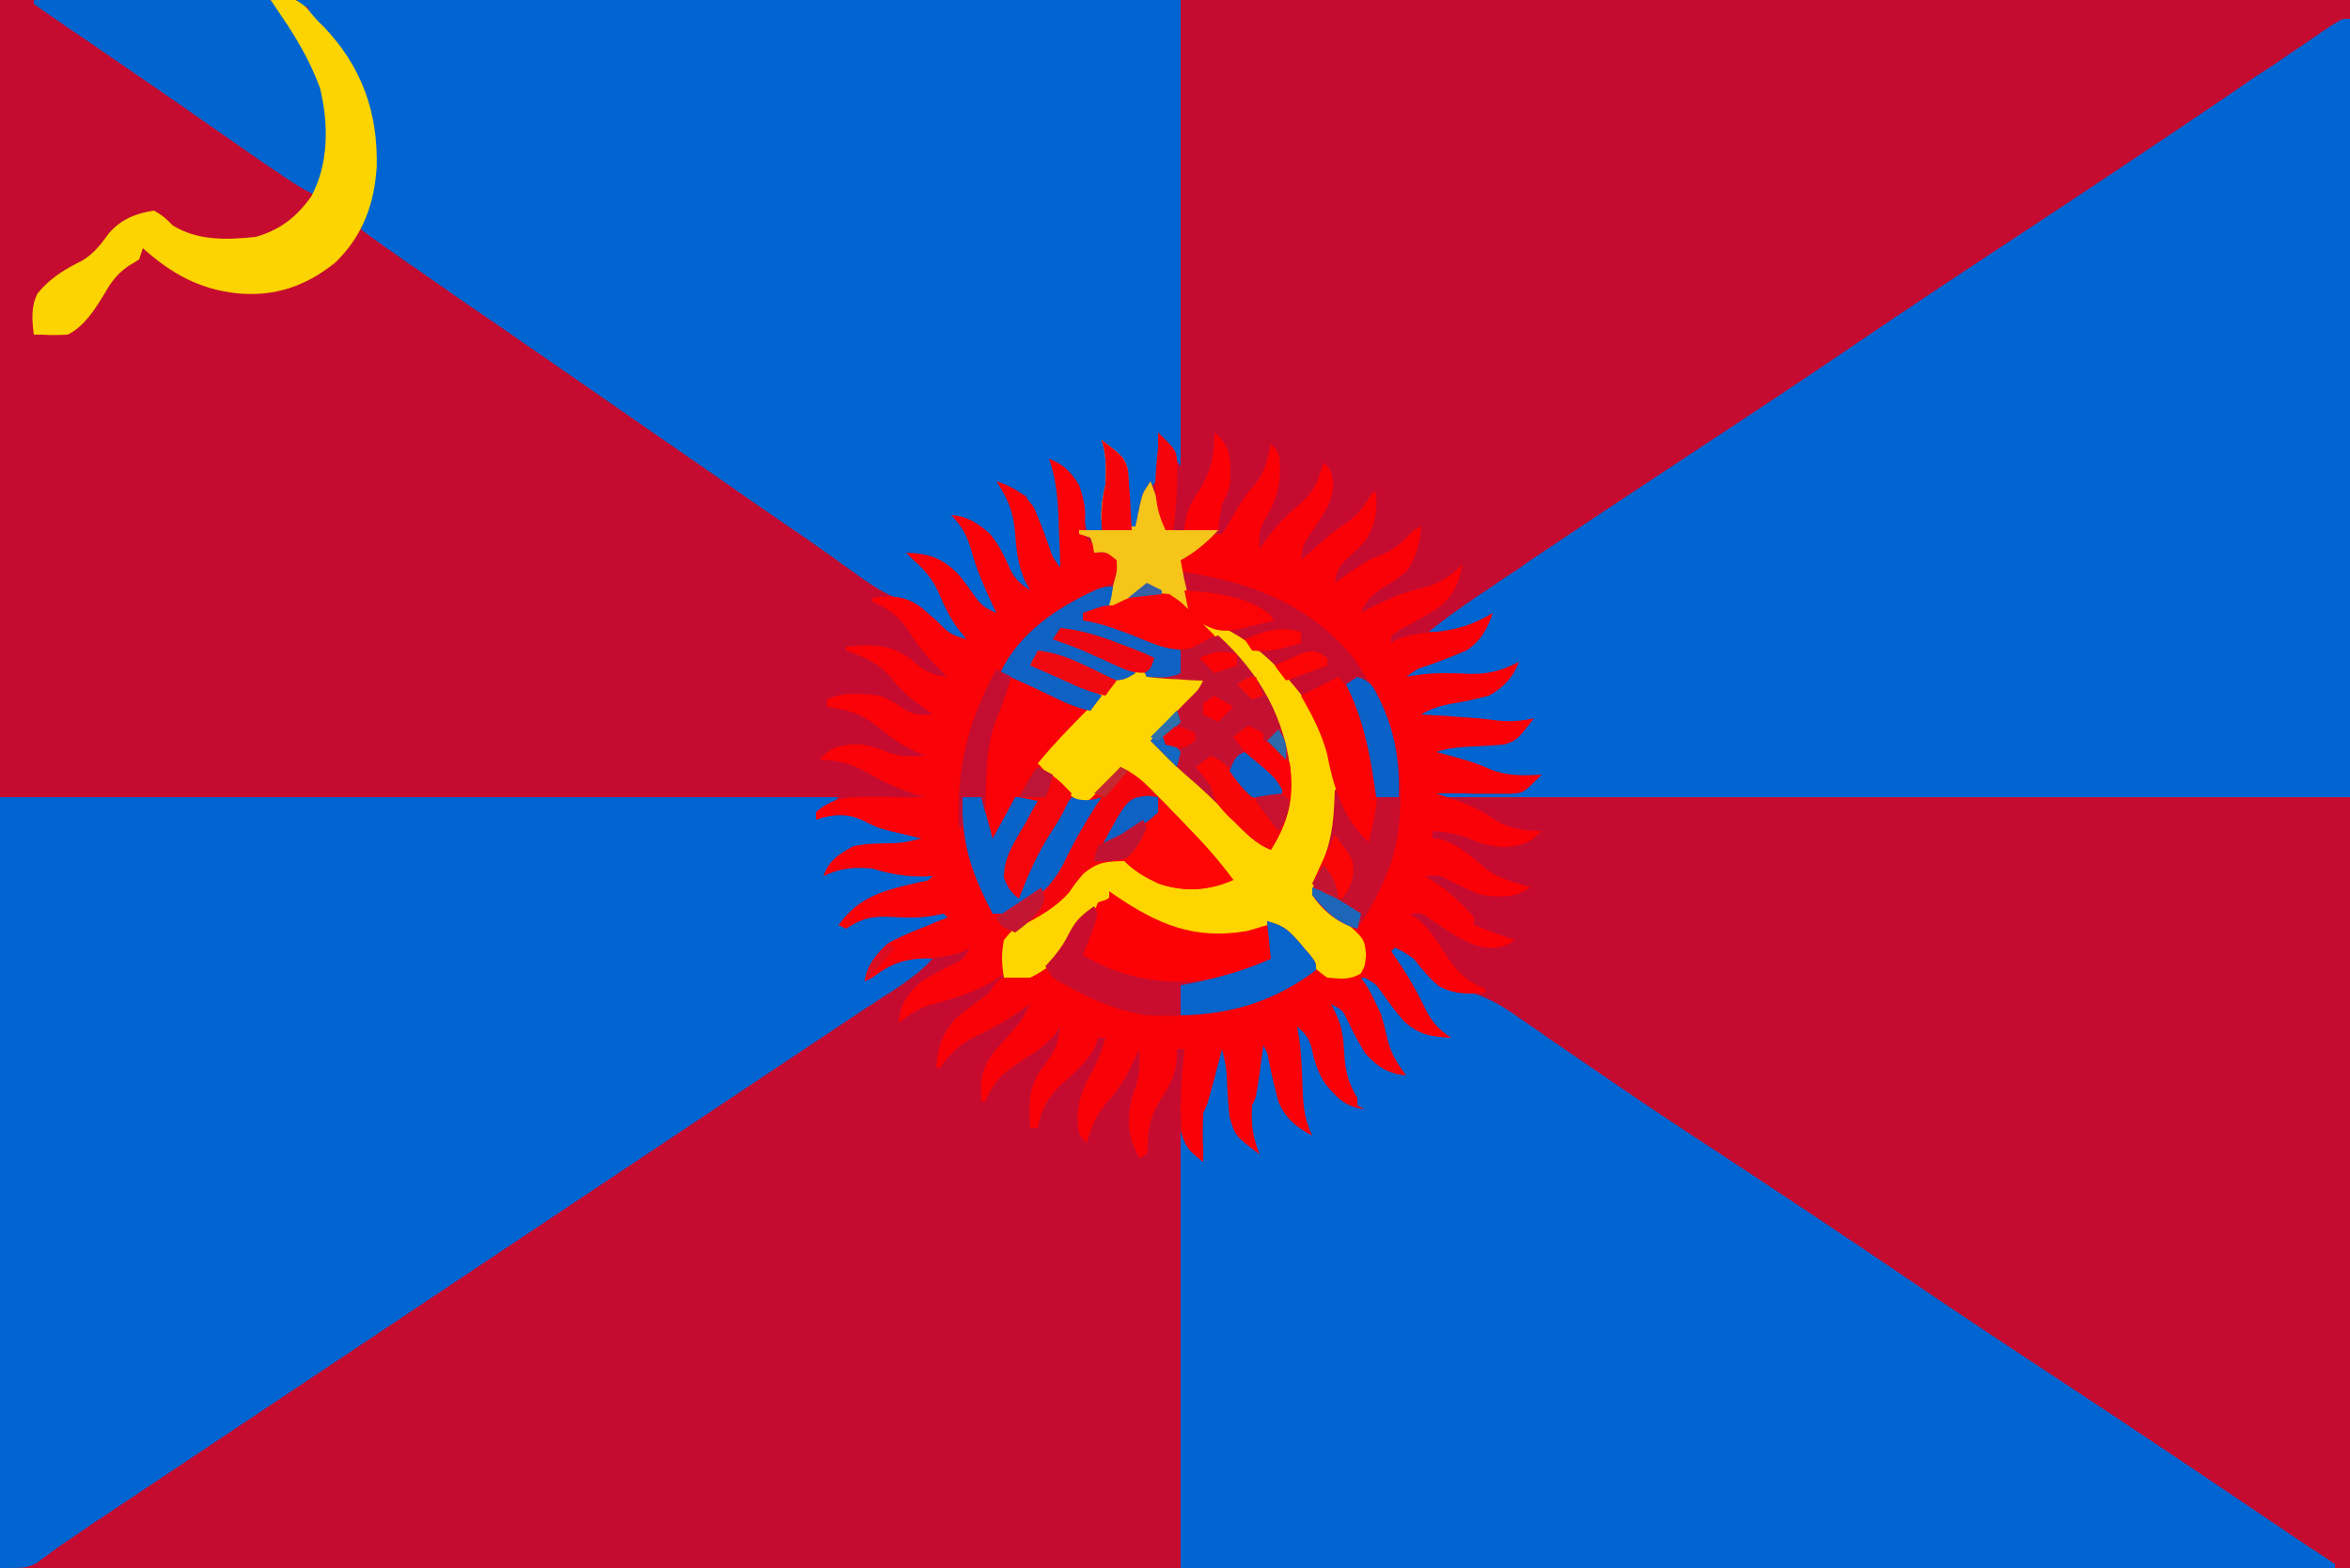
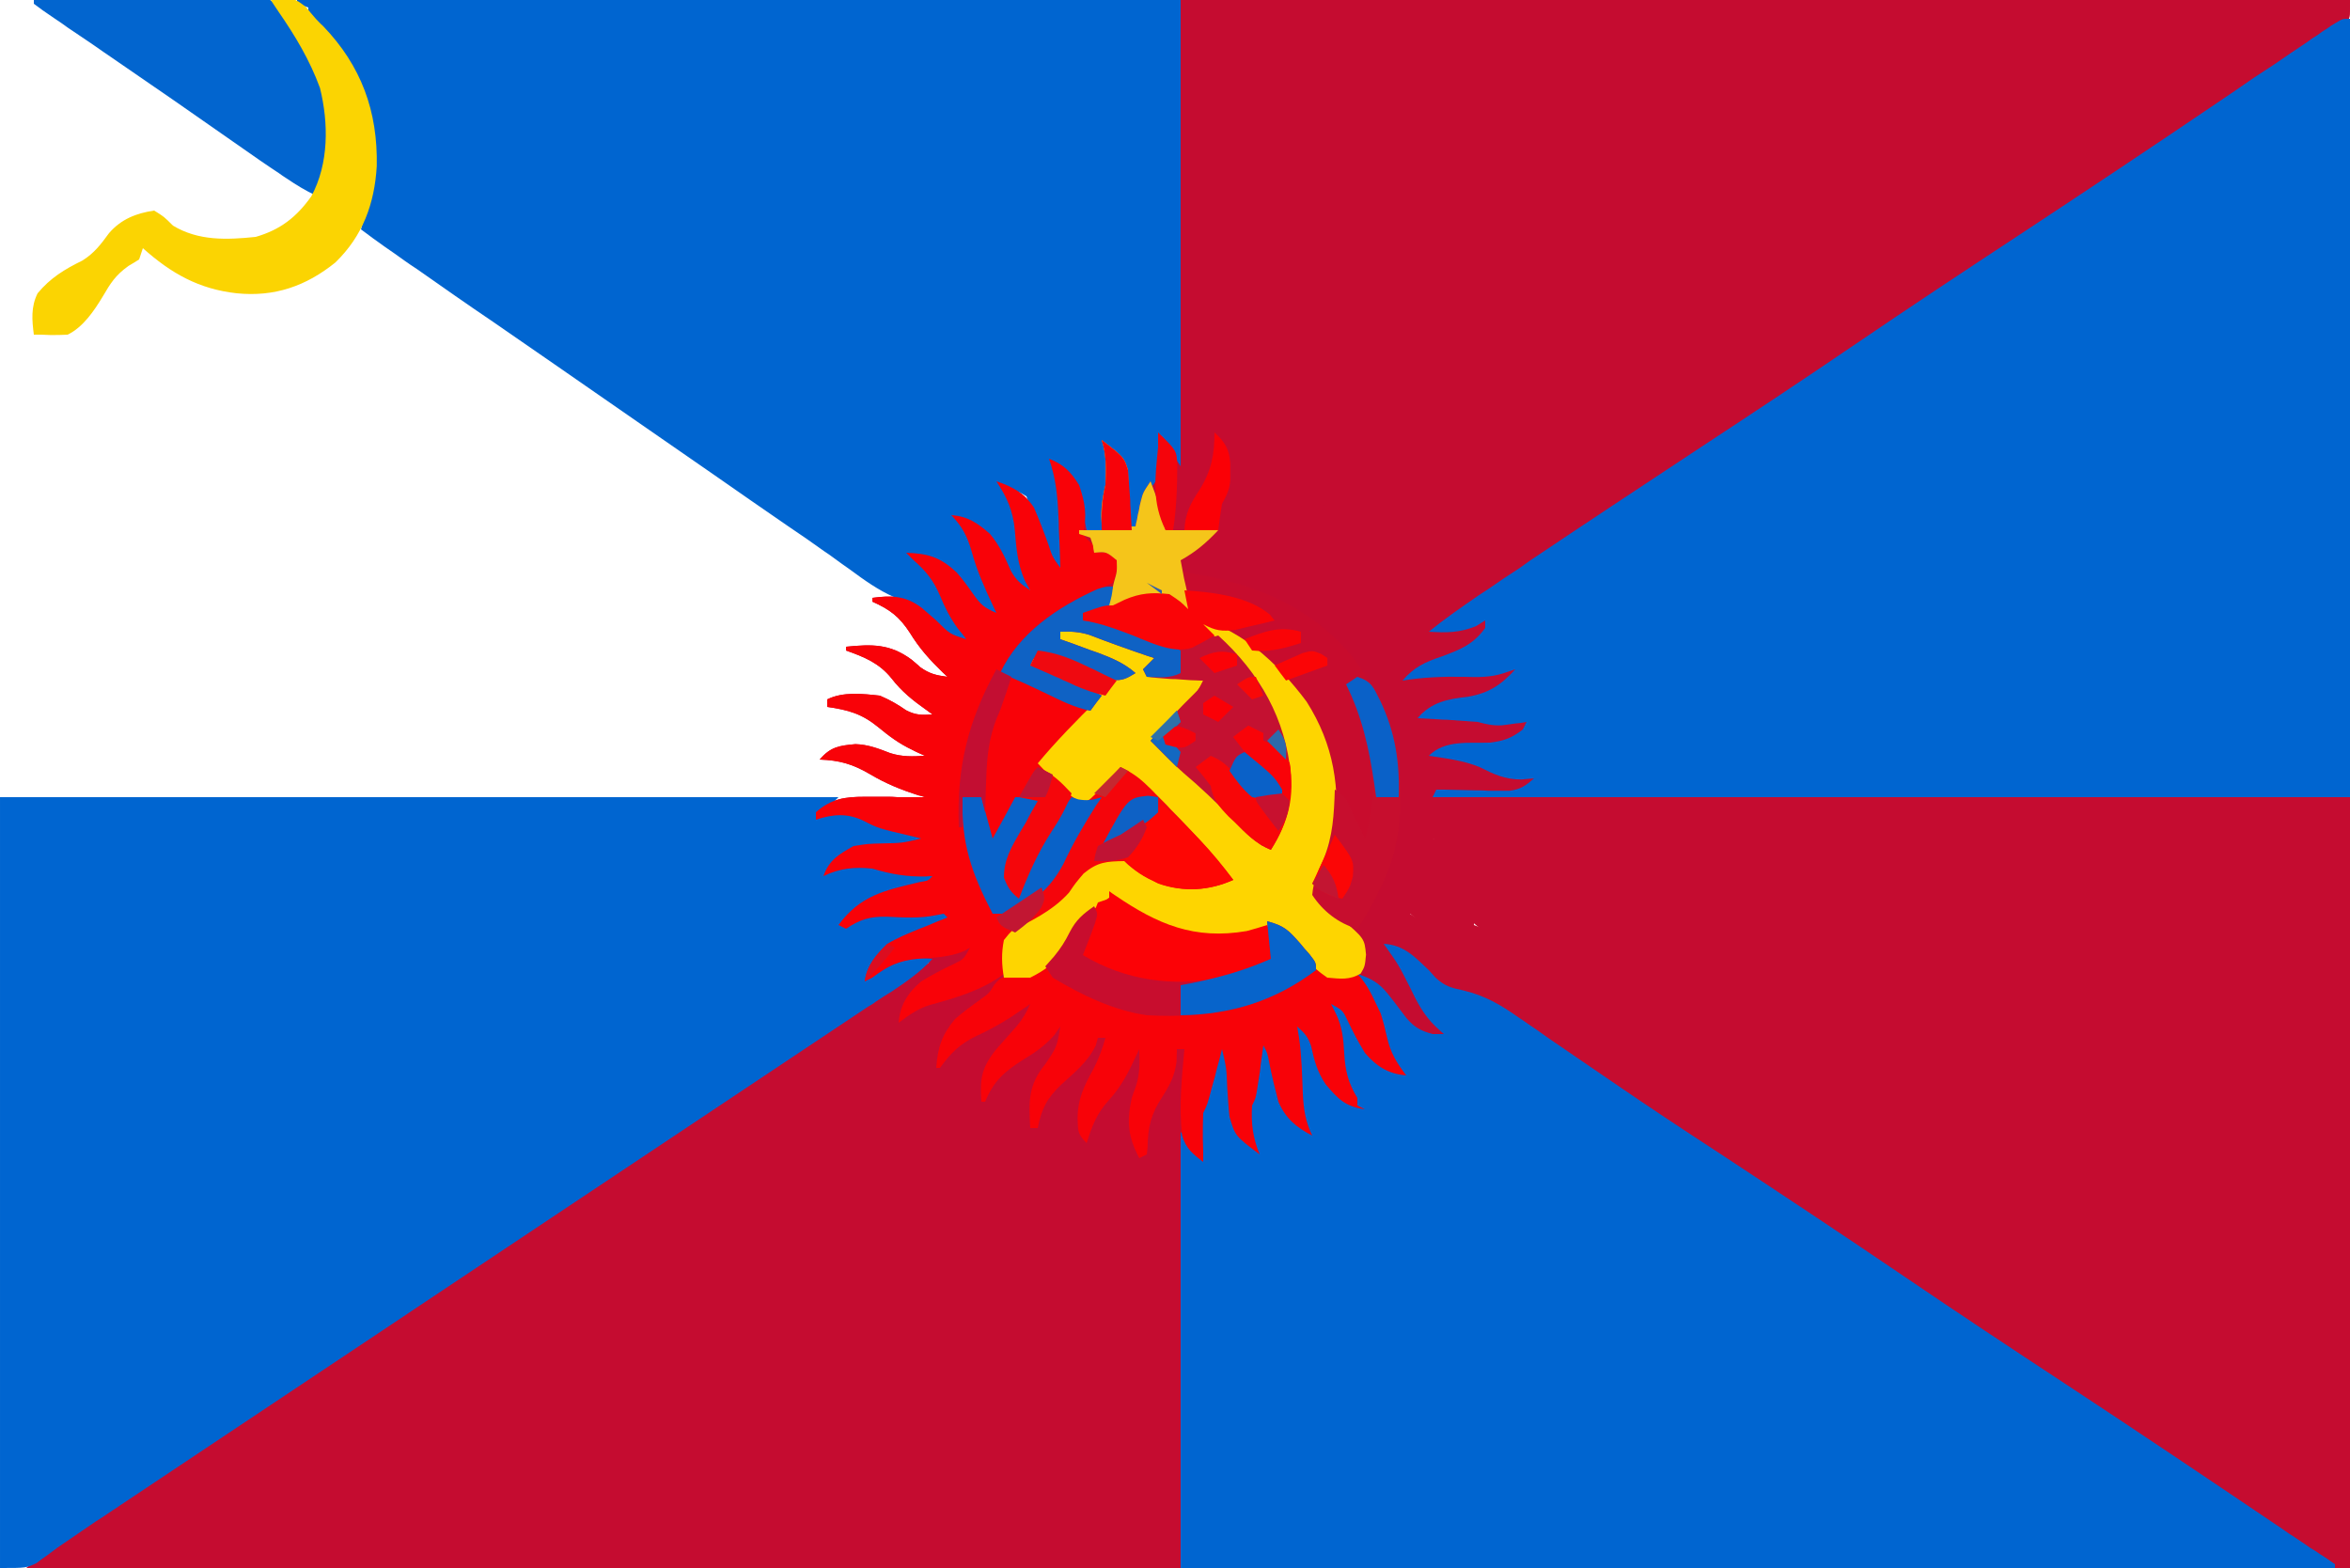
<svg xmlns="http://www.w3.org/2000/svg" height="417" width="625">
  <g fill="#c50c30">
-     <path d="m0 0h625v417c-206.2 0-412.5 0-625 0 0-137.6 0-275.2 0-417z" />
    <path d="m0 0v412c-102.6 0-205.3 0-311 0 0-38.3 0-76.6 0-116 1 1.3 2 2.6 3 4l2 2c-.1-1.1-.1-1.1-.1-2.1-.2-5.5.1-9.8 2.3-14.8 1.5-3.9 2.1-8 2.8-12.1.7.3 1.3.7 2 1 1.5 4.6 1.3 9.4 1.5 14.2.5 4 1.4 6.5 3.5 9.8 1 .7 2 1.3 3 2-.3-.5-.7-1-1-1.6-1.7-4.1-1.5-7.9-.1-12.1 1.6-5 1.8-10.1 2.1-15.3 3.5 3.9 4.3 8.4 5.4 13.4 1 4.4 2.4 7.4 5.6 10.6h2c-.7-1-1.3-2-2-3-.3-2.7-.5-5.4-.6-8.1 0-1.6-.1-3.1-.2-4.6 0-1.1 0-1.1-.1-2.3-.2-3.7-.6-7.3-1.1-11 3.7 3 5.2 5.2 6.4 9.9 1.4 5.1 3.6 8.7 7.6 12.1 1 .3 2 .7 3 1-.6-1.1-1.3-2.1-1.9-3.2-2.4-4.6-2.6-8.8-2.8-13.9-.4-4-1.7-7.2-3.3-10.9 3.8 1.5 5.1 3.3 7 6.8 2.8 4.9 5.2 9 10 12.2h3c-.8-1-1.6-1.9-2.4-2.9-2.5-3.5-3.3-6.5-4-10.7-1.1-4.4-3.4-8.4-5.6-12.4 3.6 1.2 5.7 2.3 8.1 5.3.5.6 1 1.3 1.5 1.9 1.2 1.5 2.3 3.1 3.5 4.6 2.2 2.5 3.7 3.3 6.9 4.2h3c-.7-.7-1.5-1.3-2.2-2-3.2-3.1-5-6.6-6.9-10.6-3-5.9-3-5.9-6.9-11.4 6.9.4 11.4 6.4 16 11 2.7 1.4 5 1.1 8 1-.8-.6-1.7-1.2-2.6-1.8-3.9-3.2-6.1-7.3-8.7-11.6-2-3-4-5.2-6.7-7.6 4.7.5 7.5 1.7 11.3 4.5 5.1 3.4 8.6 4.4 14.7 4.5-.5-.3-1-.5-1.5-.8-4.9-2.8-8.2-5.9-11.8-10.3-2.5-2.8-5.5-4.8-8.7-6.9 0-.3 0-.7 0-1 4.6.3 7.9.8 11.9 3.1 4.6 2.5 8.9 2.3 14.1 1.9-.6-.3-1.1-.6-1.7-.9-4-2.1-7.6-4.2-10.9-7.2-3.2-3-6.3-4.4-10.4-5.9 0-.7 0-1.3 0-2 4.2-.3 7.1-.1 11 1.5 4.8 2 8.9 2.2 13.9.5.7-.3 1.4-.7 2.1-1-.8-.1-.8-.1-1.7-.3-5.2-.9-8.8-2.5-13.2-5.5-3.7-2.2-7.9-3.1-12.1-4.2.3-.7.7-1.3 1-2h2c2.9.1 5.8.1 8.7.2 1.1 0 2.1 0 3.1.1h3 2.7c3-.4 4.3-1.4 6.5-3.3-1.1.1-2.3.2-3.4.3-4.4 0-7.3-1.4-11.1-3.3-4.4-1.8-8.9-2.3-13.5-3 4.3-4.3 10.6-3.3 16.3-3.5 3.8-.5 5.7-1.2 8.7-3.5.3-.7.7-1.3 1-2-.6.1-1.2.2-1.8.3-.8.1-1.6.2-2.5.3-.7.1-1.5.2-2.3.3-2.5.1-4.1-.3-6.4-.9-2.8-.2-5.5-.4-8.3-.6-.7 0-1.4 0-2.2-.1-1.8-.1-3.7-.2-5.5-.3 3.7-4.3 8-5.1 13.4-5.7 5.6-1 8.8-3.1 12.6-7.3-1 .3-2 .7-3 1-3.6 1.2-6.9 1.1-10.7 1-5.5-.1-10.8.1-16.3 1 3.1-3.6 5.9-4.9 10.4-6.4 5.1-1.9 8.4-3.2 11.6-7.6 0-.7 0-1.3 0-2-.8.5-1.6 1-2.4 1.5-4.4 1.8-7.9 1.8-12.6 1.5 4.3-3.5 8.8-6.6 13.3-9.7.9-.6 1.7-1.1 2.6-1.7 2.7-1.9 5.4-3.7 8.2-5.5.9-.7 1.9-1.3 2.8-2 15.2-10.2 30.5-20.3 45.8-30.4 13.7-9 27.3-18 40.8-27.2 14.4-9.8 28.9-19.4 43.5-29 17.6-11.6 35.2-23.3 52.6-35.1 3.3-2.2 6.5-4.4 9.8-6.7 1.8-1.2 3.7-2.4 5.5-3.6 2.9-2 5.8-4 8.7-5.9.9-.7 1.8-1.3 2.8-1.9.8-.6 1.7-1.1 2.5-1.7 1.1-.8 1.1-.8 2.3-1.5 1.8-1.1 1.8-1.1 3.8-1.1z" transform="translate(625 5)" />
    <path d="m0 0h311c0 5 0 5-1.4 6.5-.6.4-1.3.8-2 1.3s-1.4.9-2.2 1.4c-.8.6-1.7 1.1-2.5 1.6-.9.6-1.7 1.1-2.6 1.7-1.9 1.2-3.8 2.4-5.6 3.6-4.1 2.6-8.1 5.2-12.1 7.8-2.1 1.3-4.2 2.7-6.3 4-9.5 6.2-18.8 12.5-28.2 18.8-16.2 11-32.5 21.9-48.9 32.6-14.5 9.6-29 19.2-43.4 29-14.8 10-29.7 19.9-44.7 29.8-14.5 9.5-28.9 19.1-43.1 28.9 4.4.2 7.6.2 11.4-2 1.1-.6 1.1-.6 2.1-1.1.7-.5.7-.5 1.5-.9-1.4 4.3-3.2 7.5-7 10-3.3 1.4-6.6 2.7-10 3.9-3.1 1-3.1 1-6 3.1 1-.2 2-.3 3-.5 4.7-.7 9.3-.5 14-.3 5.2.1 8.5-.9 13-3.2-1.5 4.1-4.2 6.9-8 9-3.6 1-7.1 1.7-10.8 2.3-2.8.6-4.8 1.3-7.2 2.7 1 .1 2 .1 3 .2 1.3.1 2.6.2 3.9.2 1.1.1 1.1.1 2.1.2 3.7.2 7.4.5 11.1 1 3.6.4 6.4.2 9.9-.6-4.6 5.9-4.6 5.9-8 7-3.2.3-6.4.4-9.6.6-3 .2-5.5.4-8.4 1.4.7.2 1.4.4 2.2.6 4.3 1.1 8.3 2.2 12.4 4.1 4.5 1.7 8.6 1.6 13.4 1.3-4.8 4.9-4.8 4.9-8.2 5.1-1 0-1.9 0-2.8 0-1 0-2 0-3 0s-2.1 0-3.1 0c-1.6 0-1.6 0-3.2-.1-2.6 0-5.1 0-7.7 0 .8.3 1.5.5 2.3.8 4.6 1.5 8.8 3.1 12.8 5.9 4.1 2.8 8 3.2 12.9 3.3-3.4 3.5-5.4 3.9-10.2 4.3-3.8-.3-6.4-1.1-9.8-2.6-3-1.1-5.9-1.4-9-1.7v2c.7 0 1.3.1 2 .1 5.1 1.5 8.9 5.2 12.9 8.5 2.3 1.5 4.3 2.3 6.9 3.1.7.2 1.5.5 2.4.7.6.2 1.2.4 1.8.6-4.3 2.9-7.9 2.7-13 2-3-1.1-5.7-2.4-8.6-3.9-2.6-1.4-2.6-1.4-6.4-1.1.8.5 1.7 1 2.6 1.6 3.9 2.6 7.4 5.8 10.4 9.4v2c3.6 1.5 7.3 2.8 11 4-3.4 2.3-5.3 2.3-9.2 1.8-4.9-1.4-8.8-4.3-13-7.1-2.7-2-2.7-2-5.8-1.7.7.5 1.5 1.1 2.3 1.6 2.9 2.6 4.6 5.1 6.6 8.4 3.2 5 5.6 7.7 11.1 10v1c-4.7.4-8 .5-12.3-1.7-2.6-2.2-4.6-4.6-6.7-7.3-2.6-1.8-2.6-1.8-5-3-.3.3-.7.7-1 1 .4.5.8 1.1 1.1 1.6 2.9 4.1 5.3 8.2 7.5 12.7 1.8 3.9 3.6 6.3 7.4 8.7-5.3-.3-8.5-.7-12.6-4.4-2.2-2.5-4.1-5.2-6-7.9-1.4-2-1.4-2-4.4-2.7.3.7.7 1.4 1 2.1 4.1 8.7 4.1 8.7 5.1 13.2 1 4.1 2.4 6.4 4.9 9.7-4.8-.4-7.9-2.4-11-6-1.7-2.8-3.2-5.6-4.6-8.6-1.3-2.7-1.3-2.7-4.4-4.4.5.9.9 1.8 1.4 2.8 1.6 3.4 1.9 6.5 2.1 10.3.3 4.6 1 7.8 3.5 11.9v2c.7.3 1.3.7 2 1-5.2-.7-7.1-2.7-10.4-6.6-2.2-3.2-3.1-6.4-3.9-10.2-.8-2.5-1.8-3.5-3.7-5.2.2 1 .3 2 .5 3 .7 4.9.8 9.9 1 14.9.2 4.1.7 7.4 2.5 11.1-4.3-2.2-7.1-4.6-9-9-.9-3.4-1.7-6.7-2.4-10.2-.5-2.7-.5-2.7-1.6-4.8-.1 1-.3 2-.4 3-.2 1.3-.4 2.6-.5 3.9-.3 1.9-.3 1.9-.6 3.8-.5 3.3-.5 3.3-1.5 5.3-.3 4.8.2 8.5 2 13-6.5-4.9-6.5-4.9-8-10-.3-2.5-.4-5.1-.6-7.6-.2-5.3-.2-5.3-1.4-10.4-.4 1.6-.4 1.6-.8 3.2-.4 1.4-.8 2.8-1.1 4.2-.2.7-.4 1.4-.6 2.1-1.4 5.3-1.4 5.3-2.5 7.5-.1 2.2-.1 4.4-.1 6.6.1 1.8.1 1.8.1 3.6v2.8c-1.6-1.6-3.3-3.3-5-5-.3 37.3-.7 74.6-1 113-101.3 0-202.6 0-307 0 2.2-2.2 3.9-3.7 6.4-5.4 1-.6 1-.6 2-1.3.8-.5 1.5-1 2.3-1.5 1.6-1.1 3.3-2.2 5-3.3.8-.6 1.7-1.1 2.6-1.7 4.5-3 8.9-6 13.4-8.9 2-1.4 4-2.7 6.1-4.1 1.1-.7 2.2-1.5 3.4-2.2 21.3-14.3 42.6-28.5 64-42.7l3-2c1.7-1.2 3.5-2.4 5.2-3.5 6.6-4.4 13.1-8.7 19.6-13.1.9-.6 1.8-1.3 2.7-1.9 3.8-2.5 7.5-5.1 11.3-7.6 10.7-7.3 21.4-14.4 32.3-21.4 5.7-3.7 11.3-7.5 17-11.3 2.6-1.7 5.3-3.5 7.9-5.2 1-.7 1.9-1.3 2.9-2 11-7.3 21.9-14.6 32.9-21.9-1.4-.1-2.9-.1-4.3-.1-.8 0-1.6-.1-2.4-.1-3.5.3-5.6 2-8.3 4.2-.7.3-1.3.7-2 1 .5-4.2 3-7.2 6-10 2.7-1.6 5.4-2.7 8.3-3.9.8-.3 1.5-.6 2.3-.9 1.8-.8 3.6-1.5 5.4-2.2-.3-.3-.7-.7-1-1-.7.1-1.4.3-2.1.4-4.3.9-8.6.6-13 .4-4.6-.1-7.1.7-10.9 3.2-.7-.3-1.3-.7-2-1 5.8-7.9 12.3-9.2 21.5-11.4 2.4-.4 2.4-.4 3.5-1.6-.6 0-1.1 0-1.7.1-5.2.1-9.3-.6-14.3-2.1-4.7-.5-8.7-.1-13 2 1.5-4.3 4.1-5.8 8-8 3.8-.6 3.8-.6 7.7-.7 5.2-.1 5.2-.1 10.3-1.3-.8-.2-1.6-.4-2.4-.6-9-2.1-9-2.1-12.9-4.1-4.3-2.1-8.2-1.8-12.7-.3 0-.7 0-1.3 0-2 4.1-3.6 7.7-4.1 13-4.1h2.8 2.9c1 0 2 0 3 .1h7.3c-.6-.2-1.2-.4-1.8-.5-4.6-1.5-8.6-3.1-12.8-5.6-4.6-2.7-8.1-3.7-13.4-3.9 2.9-3.4 5.2-3.7 9.5-4.1 3.4.1 6.2 1.2 9.3 2.4 3.2 1 5.9.9 9.2.7-1.1-.5-2.3-1-3.4-1.6-3.4-1.6-6.1-3.6-9-6-4.4-3.6-8-4.6-13.6-5.4 0-.7 0-1.3 0-2 4.2-2.1 9.4-1.5 14-1 2.6 1.1 4.7 2.3 7 3.9 2.5 1.3 4.2 1.3 7 1.1-.5-.4-1-.7-1.5-1.1-3.7-2.6-6.7-5-9.4-8.5-3.3-4.1-7.3-5.7-12.1-7.4 0-.3 0-.7 0-1 6.9-.7 11.7-.8 17.4 3.4.8.7 1.6 1.3 2.3 2 2.5 1.8 4.3 2.2 7.3 2.6-.4-.4-.9-.8-1.3-1.2-3.4-3.3-6.2-6.4-8.7-10.5-2.8-4.3-5.3-6.2-10-8.3 0-.3 0-.7 0-1 5.2-.7 8.9-.6 13.2 2.7 1.3 1.1 2.5 2.2 3.8 3.3 3.6 3.6 3.6 3.6 8 5-.7-1-1.5-1.9-2.3-2.9-2-2.8-3.4-5.5-4.7-8.7-1.7-4-3.7-6.5-7-9.4-.7-.7-1.3-1.3-2-2 5.9.2 9.1 1.2 13.4 5.2 1.6 1.8 2.9 3.6 4.3 5.6 2.2 3.1 3 3.8 6.3 5.2-.3-.7-.7-1.4-1-2.1-2.2-4.7-4.2-9.2-5.6-14.3-1.1-3.9-2.5-6.6-5.4-9.6 4.5.3 7.1 2.2 10.3 5 2.5 3 4 6.2 5.5 9.7 1.4 2.6 2.8 3.7 5.2 5.3-.5-.8-1-1.7-1.4-2.5-2-4.5-2.3-8.7-2.7-13.5-.5-5.2-2-8.6-4.9-13 4.3 1.4 7.5 3.2 10 7 1.4 3.3 2.7 6.6 3.9 10 1 3.1 1 3.1 3.1 6-.1-3.5-.2-7-.4-10.6 0-1 0-1.9-.1-3-.2-5.4-.7-10.2-2.5-15.4 3.9 1.5 5.8 3.5 8 7 1.2 4 2 7.8 2 12h4c0-1.9 0-1.9-.1-3.7 0-3 .4-5.4 1.1-8.3.2-4.1.3-8.1-1-12 5.9 4.6 5.9 4.6 7 8 .1 2.6.1 5.1.1 7.7 0 .7 0 1.4-.1 2.1v5.2h2c.1-.6.2-1.2.4-1.9.1-.8.3-1.6.5-2.4.2-1.2.2-1.2.5-2.4.8-3.1 2.3-5 4.6-7.3.2-2.7.2-2.7.1-5.6 0-1 0-2 0-3.1-.1-.7-.1-1.5-.1-2.3 3.9 3.8 3.9 3.8 5 6 .3-39.9.7-79.9 1-121z" transform="translate(314)" />
    <path d="m0 0h311c0 5 0 5-1.4 6.5-.6.4-1.3.8-2 1.3s-1.4.9-2.2 1.4c-.8.6-1.7 1.1-2.5 1.6-.9.6-1.7 1.1-2.6 1.7-1.9 1.2-3.8 2.4-5.6 3.6-4.1 2.6-8.1 5.2-12.1 7.8-2.1 1.3-4.2 2.7-6.3 4-9.5 6.2-18.8 12.5-28.2 18.8-16.2 11-32.5 21.9-48.9 32.6-14.5 9.6-29 19.2-43.4 29-13.9 9.4-27.9 18.7-41.9 28-18.1 11.9-18.1 11.9-36.1 23.9-1.1.7-2.1 1.4-3.2 2.1-.9.6-1.8 1.2-2.7 1.8-.7.5-1.5 1-2.3 1.6-.5.4-1.1.8-1.6 1.3v2c-.7.1-1.4.3-2 .4-1.4.3-1.4.3-2.7.5-.9.2-1.8.4-2.7.6-2.2.4-4.4.9-6.6 1.5 1.4-3.3 2.7-4.8 5.8-6.6.7-.4 1.4-.8 2.1-1.3 2.1-1.1 2.1-1.1 5.4-2.4 3.8-2.4 5-5.6 6.7-9.7-1 .9-1 .9-2 1.8-3.6 2.6-6.8 3.6-10.9 4.8-5 1.4-9.5 2.9-14.1 5.4 1.3-4.2 3-6.2 6.5-8.8.8-.6 1.6-1.2 2.4-1.8 2.1-1.4 2.1-1.4 4.1-1.4 1.5-3.4 2-5.2 2-9-.5.4-1 .8-1.5 1.2-4 3.2-7.6 5.4-12.5 7-3.4 1.4-6.1 3.6-9 5.8 1.1-5.6 4-8.3 8.1-12 2.8-3 3.8-5.7 4-9.8 0-.7-.1-1.5-.1-2.2-.8 1-1.6 2.1-2.4 3.1-3.1 3.6-6.5 5.9-10.5 8.4-3 2.1-4.9 4.5-7.1 7.5-.7-1.7-.7-1.7-1-4 1.1-2.4 1.1-2.4 2.8-4.9.5-.9 1-1.7 1.6-2.6 1.1-1.7 2.2-3.4 3.3-5 1.4-2.6 1.6-4 1.5-6.8-.1-1.2-.1-2.4-.2-3.7-.3.5-.5 1-.8 1.5-3 5.2-6.5 8.7-11.1 12.5-2.9 2.7-4.4 5.5-6.1 9-.3 0-.7 0-1 0-.5-4.9.1-7.5 2.5-11.7 3-5.5 3-10.2 2.5-16.3-.2.6-.4 1.1-.7 1.7-2 5-4.2 8.6-7.8 12.5-2.5 3-3.9 6.3-5.5 9.8-.7-.3-1.3-.7-2-1-1.5.9-3 1.9-4.5 2.8-.8.5-1.7 1.1-2.5 1.6-.7.5-1.3 1.1-2 1.6v3c1 .2 2 .3 3.1.5 16.9 2.8 31.7 8.9 42.9 22.5 10.5 15 14.1 30.1 11.5 48.3-1.9 8.6-5.6 16.4-10.5 23.7-5-1.4-9.2-4.7-12-9 .2-3.5 1.5-6 3.1-9.1 3.7-9.2 3.4-21.5.3-30.9-6.2-14.2-15.7-25.2-30.2-31.2-.7-.2-1.5-.5-2.2-.8.6.5 1.3 1.1 1.9 1.6 12 10.3 20 22.5 21.4 38.5.2 7.9-1.1 13.2-5.3 19.9-4.3-1.7-7.1-4.9-10.2-8.2-4.2-4.3-8.5-8.4-13-12.2-3.1-2.7-5.9-5.7-8.8-8.6 3.7-4.4 7.5-8.5 11.6-12.5 1.5-1.5 1.5-1.5 2.4-3.5-1.1 0-2.1-.1-3.2-.1-1.4-.1-2.8-.2-4.2-.3-.7 0-1.5 0-2.2-.1-1.8-.1-3.6-.3-5.4-.5-.3-.7-.7-1.3-1-2l3-3c-.5-.2-1-.3-1.6-.5-5.3-1.8-10.6-3.7-15.8-5.7-2.7-.8-4.8-.9-7.6-.8v2l3.4 1.2c1.4.5 2.9 1.1 4.3 1.6.8.3 1.5.5 2.3.8 3.7 1.4 6.9 2.7 10 5.4-2.3 1.4-3.5 2.1-6.2 1.8-4.1-1.2-7.9-3-11.7-4.8-2.6-1.2-4.6-2-7.5-1.8-1.8.7-1.8.7-2.6 2.8.6.2 1.2.3 1.9.5 6.2 1.7 11.6 4.1 17.1 7.5-1.5 2-1.5 2-3 4-4.1-.8-7.7-2.6-11.4-4.4-4.2-2-8.3-4-12.6-5.6 5.1-10.9 15.9-18.3 26.9-22.6 1-.4 2-.9 3.1-1.4 1.1-3.1 1.1-3.1 1-6-2.8-2.3-2.8-2.3-6-2-.1-.6-.2-1.3-.3-1.9-.2-.7-.5-1.4-.7-2.1-1-.3-2-.7-3-1 0-.3 0-.7 0-1h6c0-1.2 0-2.5-.1-3.7 0-3 .4-5.4 1.1-8.3.2-4.1.3-8.1-1-12 5.9 4.6 5.9 4.6 7 8 .1 2.6.1 5.1.1 7.7 0 .7 0 1.4-.1 2.1v5.2h2c.1-.6.2-1.2.4-1.9.1-.8.3-1.6.5-2.4.1-.8.3-1.6.5-2.4.8-3.1 2.3-5 4.6-7.3.2-2.7.2-2.7.1-5.6 0-1 0-2 0-3.1-.1-.7-.1-1.5-.1-2.3 3.9 3.8 3.9 3.8 5 6 .3-39.9.7-79.9 1-121z" transform="translate(314)" />
  </g>
  <path d="m0 0h223c-1.3 1.3-2.6 2.6-4 4 1.3 0 2.7-.1 4-.2 4.1-.1 6.9 1.4 10.5 3.2 4.3 1.8 8.9 2.3 13.5 3-4.3 4.3-10.5 3.3-16.2 3.4-4.5.7-6.3 1.8-9.8 4.6v1c1-.3 2-.7 3-1 4.2-.2 7.3-.2 11.3 1 4.9 1.3 9.6 1.2 14.7 1-3.1 4.2-8.2 4.4-12.9 5.3-5.3 1.1-8.3 2.9-12.1 6.7v2c.7-.5 1.3-1 2-1.5 3.7-1.9 6.8-1.8 10.8-1.6 5.5.1 10.8 0 16.2-.9-3.2 3.7-6.4 5.1-10.9 6.9-5.5 2.1-9 4.1-12.1 9.1.3.3.7.7 1 1 .8-.7 1.6-1.3 2.4-2 4.2-2.9 8.7-2.4 13.6-2-3.3 3.6-7 6.1-11 8.8-1.4.8-2.7 1.7-4.1 2.6-.6.5-1.3.9-2 1.3-2.7 1.8-5.4 3.6-8.1 5.4-95.4 63.6-95.4 63.6-190.8 127.2-1 .7-1 .7-2.1 1.4-1.5 1-2.9 2-4.4 2.9-3.4 2.3-6.7 4.6-10.1 6.9-1.5 1.1-1.5 1.1-3.1 2.3-.9.6-1.7 1.2-2.6 1.9-2.7 1.3-2.7 1.3-9.7 1.3 0-67.6 0-135.3 0-205z" fill="#0065d0" transform="translate(0 212)" />
  <path d="m0 0v207c-80.5 0-161 0-244 0l1-2h2c2.9.1 5.8.1 8.7.2 1.1 0 2.1 0 3.1.1h3 2.7c3-.4 4.3-1.4 6.5-3.3-1.1.1-2.3.2-3.4.3-4.4 0-7.3-1.4-11.1-3.3-4.4-1.8-8.9-2.3-13.5-3 4.3-4.3 10.6-3.3 16.3-3.5 3.8-.5 5.7-1.2 8.7-3.5.3-.7.7-1.3 1-2-.6.1-1.2.2-1.8.3-1.2.1-1.2.1-2.5.3-.7.1-1.5.2-2.3.3-2.5.1-4.1-.3-6.4-.9-2.8-.2-5.5-.4-8.3-.6-.7 0-1.4 0-2.2-.1-1.8-.1-3.7-.2-5.5-.3 3.7-4.3 8-5.1 13.4-5.7 5.6-1 8.8-3.1 12.6-7.3-1 .3-2 .7-3 1-3.6 1.2-6.9 1.1-10.7 1-5.5-.1-10.8.1-16.3 1 3.1-3.6 5.9-4.9 10.4-6.4 5.1-1.9 8.4-3.2 11.6-7.6 0-.7 0-1.3 0-2-.8.5-1.6 1-2.4 1.5-4.4 1.8-7.9 1.8-12.6 1.5 4.3-3.5 8.8-6.6 13.3-9.7.9-.6 1.7-1.1 2.6-1.7 2.7-1.9 5.4-3.7 8.2-5.5.9-.7 1.9-1.3 2.8-2 15.2-10.2 30.5-20.3 45.8-30.4 13.7-9 27.3-18 40.8-27.2 14.4-9.8 28.9-19.4 43.5-29 17.6-11.6 35.2-23.3 52.6-35.1 3.3-2.2 6.5-4.4 9.8-6.7 1.8-1.2 3.7-2.4 5.5-3.6 2.9-2 5.8-4 8.7-5.9.9-.7 1.8-1.3 2.8-1.9 1.2-.9 1.2-.9 2.5-1.7 1.1-.8 1.1-.8 2.3-1.5 1.8-1.1 1.8-1.1 3.8-1.1z" fill="#0065d0" transform="translate(625 5)" />
  <path d="m0 0c5.4.3 8.3 3.5 12 7 .6.7 1.2 1.3 1.8 2 2.5 2.3 4.1 2.7 7.4 3.4 5.8 1.4 9.9 3.8 14.7 7.2.9.6 1.7 1.1 2.5 1.7 1.8 1.2 3.5 2.4 5.3 3.7 3.8 2.6 7.6 5.2 11.4 7.8 2 1.4 4 2.7 6 4.1 9.3 6.4 18.7 12.6 28.2 18.8 16.4 10.8 32.7 21.6 48.9 32.6 14.4 9.8 28.9 19.4 43.5 29 18.7 12.3 37.3 24.8 55.8 37.3.8.5 1.5 1 2.2 1.5s1.4 1 2.1 1.4c1.6 1.1 3.2 2.1 4.7 3.2.9.5 1.7 1 2.5 1.6.8.5 1.6 1 2.3 1.5.6.4 1.1.8 1.7 1.2v1c-101.3 0-202.6 0-307 0 0-38.3 0-76.6 0-116 1 1.3 2 2.6 3 4l2 2c0-.7-.1-1.4-.1-2.1-.2-5.5.1-9.8 2.3-14.8 1.5-3.9 2.1-8 2.8-12.1.7.3 1.3.7 2 1 1.5 4.6 1.3 9.4 1.5 14.2.5 4 1.4 6.5 3.5 9.8 1 .7 2 1.3 3 2-.3-.5-.7-1-1-1.6-1.7-4.1-1.5-7.9-.1-12.1 1.6-5 1.8-10.1 2.1-15.3 3.5 3.9 4.3 8.4 5.4 13.4 1 4.4 2.4 7.4 5.6 10.6h2c-.7-1-1.3-2-2-3-.3-2.7-.5-5.4-.6-8.1 0-1.6-.1-3.1-.2-4.6 0-1.1 0-1.1-.1-2.3-.2-3.7-.6-7.3-1.1-11 3.7 3 5.2 5.2 6.4 9.9 1.4 5.1 3.6 8.7 7.6 12.1 1 .3 2 .7 3 1-.6-1.1-1.3-2.1-1.9-3.2-2.4-4.6-2.6-8.8-2.8-13.9-.4-4-1.7-7.2-3.3-10.9 3.8 1.5 5.1 3.3 7 6.8 2.8 4.9 5.2 9 10 12.2h3c-.8-1-1.6-1.9-2.4-2.9-2.5-3.5-3.3-6.5-4-10.7-1.1-4.4-3.4-8.4-5.6-12.4 3.6 1.2 5.7 2.3 8.1 5.3.5.6 1 1.3 1.5 1.9 1.2 1.5 2.3 3.1 3.5 4.6 2.2 2.5 3.7 3.3 6.9 4.2h3c-.7-.7-1.5-1.3-2.2-2-3.2-3.1-5-6.6-6.9-10.6-3-5.9-3-5.9-6.9-11.4z" fill="#0065d0" transform="translate(368 251)" />
  <path d="m0 0h235v124c-1.8-2.6-3.4-5.3-5-8 0 .7.1 1.3.1 2 .3 6 0 8.5-4.1 13-1.2 2.9-2.1 5.9-3 9-.7 0-1.3 0-2 0-.1-1.5-.1-1.5-.1-3.1-.1-1.4-.1-2.7-.2-4.1 0-1 0-1-.1-2-.2-4.4-.9-7.3-3.6-10.8-.7-.3-1.3-.7-2-1 .3.7.7 1.3 1 2 .4 6.8-.7 13.3-2 20-1.3 0-2.6 0-4 0-.2-.8-.3-1.6-.5-2.4-1.4-6.5-2.7-10.9-7.5-15.6-.1 2-.1 2 .5 3.8.6 2.6.7 5 .8 7.6.1 1.6.1 1.6.1 3.1.1 1.1.1 2.2.2 3.3 0 1 0 2.1.1 3.2.1 2.7.2 5.3.3 8-3.6-3.1-5.1-6.1-6.7-10.6-.4-1.1-.8-2.2-1.2-3.4-.7-2-1.4-4-2.1-6-2.1-1.3-3.5-2-6-2l1.4 2c1.9 3.6 2.3 7 2.7 10.9.4 5 1.1 9.4 2.9 14.1-4.2-1.5-5.7-4.2-8-8-.5-1-.9-2.1-1.4-3.1-1.8-3.3-3.5-4.9-6.6-6.9-1 0-2 0-3 0 .9 1 .9 1 1.9 2.1 2.3 3.1 3.1 5.6 4.2 9.3 1.3 4.7 2.8 9.1 4.9 13.6-5.8-1.7-8.1-5.7-11.6-10.4-2.6-2.9-4.8-4.2-8.4-5.6-1 0-2 0-3 0 .7.5 1.5 1 2.3 1.5 2.9 2.7 4 4.8 5.7 8.3 1.1 2.4 2.3 4.7 3.6 7 .4.7.8 1.5 1.3 2.2.9 1.7 2 3.4 3.1 5-5.3-1.2-7.8-3.5-11.3-7.3-3-3-6-4.4-9.9-5.9-4.3-1.9-7.9-4.5-11.7-7.3-1.6-1.1-3.1-2.2-4.6-3.3-.7-.5-1.5-1.1-2.3-1.6-3.2-2.3-6.5-4.6-9.8-6.8-6.7-4.6-13.3-9.2-19.9-13.8-6.5-4.5-13-9-19.5-13.5-7.5-5.2-15-10.4-22.5-15.6-5.5-3.8-11-7.6-16.5-11.4-6.8-4.6-13.5-9.3-20.2-14-1.1-.7-2.1-1.4-3.1-2.1-.9-.7-1.9-1.3-2.8-2-.9-.6-1.7-1.2-2.6-1.8-2.1-1.5-4.2-3-6.3-4.6.2-.8.4-1.5.7-2.3 3.7-14.4 3.9-27.4-3.3-40.7-3.3-5.4-6.8-9.7-11.4-14 0-.7 0-1.3 0-2-1-.3-2-.7-3-1 0-.3 0-.7 0-1z" fill="#0065d0" transform="translate(79)" />
-   <path d="m0 0c2.5 2.5 2.4 3.5 2.4 7 0 5.5-1.5 9.1-4.3 13.7-1.3 2.6-1.3 4.4-1.1 7.3.3-.5.7-1 1-1.5 2.8-3.9 5.5-7 9.2-10 4.1-3.4 5.4-6.4 6.8-11.5 2 2 2 2 2.6 5.3 0 5.2-3 9.1-5.8 13.2-2.3 3.4-2.3 3.4-2.8 7.5.6-.5 1.2-1.1 1.8-1.6 3.4-3.1 6.6-6 10.5-8.5 3.2-2.2 4.7-4.6 6.7-7.9h1c.3 5.3-.1 8.5-3 13-1.8 1.8-3.6 3.6-5.5 5.3-1.7 1.9-2.1 3.2-2.5 5.7.6-.4 1.1-.8 1.7-1.2 7.1-4.9 7.1-4.9 11.1-6.4 3.6-1.6 5.5-3.5 8.2-6.4l2-1c-.5 4.8-1.2 8.1-4 12-2.4 1.9-2.4 1.9-5.1 3.6-3.4 2.1-5.4 3.6-6.9 7.4.6-.3 1.2-.7 1.8-1 4.6-2.4 8.9-4.3 14-5.5 4.9-1.2 7.6-2.9 11.2-6.5-1.1 5.3-2.5 8.8-7 12-3.2 1.9-6.3 3.7-9.6 5.4-.8.6-1.6 1.1-2.4 1.6v2c.5-.3 1-.6 1.5-.9 3.3-1.4 6.3-1.6 9.8-2 6-.6 10.5-1.9 15.7-5.1-1.4 4.3-3.2 7.5-7 10-3.3 1.4-6.6 2.7-10 3.9-3.1 1-3.1 1-6 3.1 1.5-.3 1.5-.3 3-.5 4.7-.7 9.3-.5 14-.3 5.2.1 8.5-.9 13-3.2-1.5 4.1-4.2 6.9-8 9-3.6 1-7.1 1.7-10.8 2.3-2.8.6-4.8 1.3-7.2 2.7 1 .1 2 .1 3 .2 1.9.1 1.9.1 3.9.2.7.1 1.4.1 2.1.2 3.7.2 7.4.5 11.1 1 3.6.4 6.4.2 9.9-.6-4.6 5.9-4.6 5.9-8 7-3.2.3-6.4.4-9.6.6-3 .2-5.5.4-8.4 1.4.7.2 1.4.4 2.2.6 4.3 1.1 8.3 2.2 12.4 4.1 4.5 1.7 8.6 1.6 13.4 1.3-4.8 4.9-4.8 4.9-8.2 5.1-1 0-1.9 0-2.8 0-1 0-2 0-3 0s-2.1 0-3.1 0c-1.6 0-1.6 0-3.2-.1-2.6 0-5.1 0-7.7 0 .8.3 1.5.5 2.3.8 4.6 1.5 8.8 3.1 12.8 5.9 4.1 2.8 8 3.2 12.9 3.3-3.4 3.5-5.4 3.9-10.2 4.3-3.8-.3-6.4-1.1-9.8-2.6-3-1.1-5.9-1.4-9-1.7v2c.7 0 1.3.1 2 .1 5.1 1.5 8.9 5.2 12.9 8.5 2.3 1.5 4.3 2.3 6.9 3.1.7.2 1.5.5 2.4.7.6.2 1.2.4 1.8.6-4.3 2.9-7.9 2.7-13 2-3-1.1-5.7-2.4-8.6-3.9-2.6-1.4-2.6-1.4-6.4-1.1l2.6 1.6c3.9 2.6 7.4 5.8 10.4 9.4v2c3.6 1.5 7.3 2.8 11 4-3.4 2.3-5.3 2.3-9.2 1.8-4.9-1.4-8.8-4.3-13-7.1-2.7-2-2.7-2-5.8-1.7.7.5 1.5 1.1 2.3 1.6 2.9 2.6 4.6 5.1 6.6 8.4 3.2 5 5.6 7.7 11.1 10v1c-4.7.4-8 .5-12.3-1.7-2.6-2.2-4.6-4.6-6.7-7.3-2.6-1.8-2.6-1.8-5-3-.3.3-.7.7-1 1 .4.5.8 1.1 1.1 1.6 2.9 4.1 5.3 8.2 7.5 12.7 1.8 3.9 3.6 6.3 7.4 8.7-5.3-.3-8.5-.7-12.6-4.4-2.2-2.5-4.1-5.1-6-7.8-1.5-2.1-1.5-2.1-4.4-3.8-1.5.1-3 .3-4.6.5-3.7.1-5.1-.3-8.2-2.6-3.7-3.7-7.1-7.6-10.2-11.9-2.7.5-5 1-7.6 2.1-8.4 2.3-17.4 1.4-25.4-2.1-4-2.3-7.7-4.7-11-8-5.8 4.2-10.3 7.5-13.1 14.2-1.8 3.7-5.3 6-8.9 7.8-2.3 0-4.7 0-7 0-.6-3.5-.7-6.5 0-10 3.3-4.3 7.3-7.2 12.2-9.5 3.6-1.9 5.2-4.3 7.4-7.7 2.4-3.1 4.5-3.8 8.3-4.7 3.2-.3 3.8-.3 6.7 1.7.8.7 1.6 1.4 2.4 2.2 6.1 3.5 12.1 3.8 19 3 2.3-.9 2.3-.9 4-2-1-.9-1-.9-1.9-1.9-4.6-4.5-9-9.1-13.2-14-3.8-4.2-7.9-8.1-11.9-12.1-3.2 1.4-5.3 3.1-7.8 5.6-.6.7-1.2 1.3-1.8 1.9-.5.5-.9 1-1.4 1.5-3.7-1.5-6-3.8-8.8-6.6-.7-.8-1.5-1.7-2.4-2.5-.6-.6-1.2-1.3-1.8-1.9 5-6 10.4-11.5 16-17-5.7-3.9-11.5-6.6-18-9 .7-1.3 1.3-2.6 2-4 6 .7 10.6 3.1 16 5.8 2.8 1.4 2.8 1.4 5.3.9 1.7-.6 1.7-.6 2.7-1.7-1-.4-2-.8-3.1-1.2-8.5-3.4-8.5-3.4-16.9-6.8.7-1 1.3-2 2-3 5.5.6 10.2 2 15.3 4 .7.3 1.4.5 2.2.8 5.1 2 5.1 2 7.5 3.2-.7 1.3-1.3 2.6-2 4 4.9.7 9.9 1.3 15 2-2 4.1-4.4 6.7-7.6 9.8-.5.5-1.1 1-1.6 1.5-1.3 1.2-2.5 2.5-3.8 3.7 4.5 5.4 9.3 10.3 14.5 15.1 1.5 1.3 2.9 2.7 4.4 4.1.7.6 1.4 1.3 2.1 1.9 1.9 1.8 3.6 3.6 5.4 5.4 2.2 2.7 2.2 2.7 4.6 2.5 5.2-9 5-17.9 3-27.9-3.5-12.3-10.9-24.1-22-30.6-1-.5-2-1-3-1.5 3-1 3-1 5.8.1 15 8.1 26.1 18.8 32.2 34.9 3 10.6 2.1 23-3 32.7-1.2 2.2-1.2 2.2-.9 4.4 1.2 2.5 2.7 3.8 4.8 5.6.7.6 1.5 1.2 2.2 1.8 1.8 1.5 1.8 1.5 3.9 2.5l.8-2.2c1.1-2.6 2.3-4.9 3.6-7.4 6.7-13.3 8.1-30.1 3.6-44.4-6.4-16.4-17.5-28-33.7-35.2-6.8-2.6-14.1-3.6-21.3-4.8-.5-2-.5-2-1-4 1.6-1.2 3.2-2.3 4.9-3.5 1.3-1 1.3-1 2.7-2 2.4-1.5 2.4-1.5 4.4-1.5 1.4-2 1.4-2 2.8-4.6 1.8-3.1 3.5-5.9 5.9-8.5 2.9-3.7 3.4-6.4 4.3-10.9z" fill="#fa0107" transform="translate(338 118)" />
  <path d="m0 0c3.9 1.5 5.8 3.5 8 7 1.6 4.7 2.2 8.2 1 13 1.3 1.7 1.3 1.7 3 3l1 2h3c1 .7 2 1.3 3 2-.1 2.8-.1 2.8-1 6-2.4 1.6-4.4 2.7-6.9 3.9-9.1 4.4-17.2 9.8-23.1 18.1v2c.8.3 1.7.6 2.5.9 6.9 2.6 13.3 5.3 19.5 9.1-4 4.7-8 9.3-12 14l10 10c3.5-1.7 5.1-2.9 7.8-5.6.6-.7 1.2-1.3 1.8-1.9.5-.5.9-1 1.4-1.5 3 1.4 5.1 2.9 7.4 5.2 1 .9 1 .9 1.9 1.9l2 2c.7.7 1.4 1.4 2 2.1 6 6 11.5 12.2 16.7 18.8-6.4 2.9-13.3 3.3-19.9.9-3.5-1.6-6.4-3.2-9.1-5.9-4.8.1-7 .2-10.7 3.3-2.3 2.6-2.3 2.6-4 5.1-2.9 3.2-6.1 5-9.9 7.1-2.6 1.6-4.5 3.1-6.4 5.5-.3 2.2-.3 2.2 0 4.4-.2 2.4-.2 2.4-1 4.6-5.8 4.4-12.9 6.4-19.8 8.3-3.2 1-5.5 2.7-8.2 4.7.4-4.8 2.4-7.9 6-11 2.8-1.7 5.6-3.2 8.6-4.6 2.7-1.3 2.7-1.3 4.4-4.4-.5.3-1 .6-1.5.9-4 1.7-8.2 1.8-12.5 2.1-5 .5-7.9 1.9-12 5-.7.3-1.3.7-2 1 .5-4.2 3-7.2 6-10 2.7-1.6 5.4-2.7 8.3-3.9.8-.3 1.5-.6 2.3-.9 1.8-.8 3.6-1.5 5.4-2.2-.3-.3-.7-.7-1-1-.7.1-1.4.3-2.1.4-4.3.9-8.6.6-13 .4-4.6-.1-7.1.7-10.9 3.2-.7-.3-1.3-.7-2-1 5.8-7.9 12.3-9.2 21.5-11.4 2.4-.4 2.4-.4 3.5-1.6-.6 0-1.1 0-1.7.1-5.2.1-9.3-.6-14.3-2.1-4.7-.5-8.7-.1-13 2 1.5-4.3 4.1-5.8 8-8 3.8-.6 3.8-.6 7.7-.7 5.2-.1 5.2-.1 10.3-1.3-.8-.2-1.6-.4-2.4-.6-9-2.1-9-2.1-12.9-4.1-4.3-2.1-8.2-1.8-12.7-.3 0-.7 0-1.3 0-2 4.1-3.6 7.7-4.1 13-4.1h2.8 2.9c1 0 2 0 3 .1h7.3c-.6-.2-1.2-.4-1.8-.5-4.6-1.5-8.6-3.1-12.8-5.6-4.6-2.7-8.1-3.7-13.4-3.9 2.9-3.4 5.2-3.7 9.5-4.1 3.4.1 6.2 1.2 9.3 2.4 3.2 1 5.9.9 9.2.7-1.1-.5-2.3-1-3.4-1.6-3.4-1.6-6.1-3.6-9-6-4.4-3.6-8-4.6-13.6-5.4 0-.7 0-1.3 0-2 4.2-2.1 9.4-1.5 14-1 2.6 1.1 4.7 2.3 7 3.9 2.5 1.3 4.2 1.3 7 1.1-.5-.4-1-.7-1.5-1.1-3.7-2.6-6.7-5-9.4-8.5-3.3-4.1-7.3-5.7-12.1-7.4 0-.3 0-.7 0-1 6.9-.7 11.7-.8 17.4 3.4.8.7 1.6 1.3 2.3 2 2.5 1.8 4.3 2.2 7.3 2.6-.4-.4-.9-.8-1.3-1.2-3.4-3.3-6.2-6.4-8.7-10.5-2.8-4.3-5.3-6.2-10-8.3 0-.3 0-.7 0-1 5.2-.7 8.9-.6 13.2 2.7 1.3 1.1 2.5 2.2 3.8 3.3 3.6 3.6 3.6 3.6 8 5-.7-1-1.5-1.9-2.3-2.9-2-2.8-3.4-5.5-4.7-8.7-1.7-4-3.7-6.5-7-9.4-.7-.7-1.3-1.3-2-2 5.9.2 9.1 1.2 13.4 5.2 1.6 1.8 2.9 3.6 4.3 5.6 2.2 3.1 3 3.8 6.3 5.2-.5-1-.5-1-1-2.1-2.2-4.7-4.2-9.2-5.6-14.3-1.1-3.9-2.5-6.6-5.4-9.6 4.5.3 7.1 2.2 10.3 5 2.5 3 4 6.2 5.5 9.7 1.4 2.6 2.8 3.7 5.2 5.3-.7-1.2-.7-1.2-1.4-2.5-2-4.5-2.3-8.7-2.7-13.5-.5-5.2-2-8.6-4.9-13 4.3 1.4 7.5 3.2 10 7 1.4 3.3 2.7 6.6 3.9 10 1 3.1 1 3.1 3.1 6-.1-3.5-.2-7-.4-10.6 0-1 0-1.9-.1-3-.2-5.4-.7-10.2-2.5-15.4z" fill="#f90208" transform="translate(279 122)" />
  <path d="m0 0c5.9 4.6 5.9 4.6 7 8 .1 2.6.1 5.1.1 7.7 0 .7 0 1.4-.1 2.1v5.2h2c.2-.9.2-.9.4-1.9.1-.8.3-1.6.5-2.4.1-.8.3-1.6.5-2.4.6-2.3.6-2.3 2.6-5.3 1.7 4.5 3.1 8.3 4 13h14c-2.5 2.6-4.7 4.8-7.8 6.6-.7.5-1.5.9-2.2 1.4v3c1.5.2 1.5.2 3.1.5 16.9 2.8 31.7 8.9 42.9 22.5 10.5 15 14.1 30.1 11.5 48.3-1.9 8.6-5.6 16.4-10.5 23.7-5-1.4-9.2-4.7-12-9 .2-3.5 1.5-6 3.1-9.1 3.7-9.2 3.4-21.5.3-30.9-6.2-14.2-15.7-25.2-30.2-31.2-.7-.2-1.5-.5-2.2-.8.6.5 1.3 1.1 1.9 1.6 12 10.3 20 22.5 21.4 38.5.2 7.9-1.1 13.2-5.3 19.9-4.3-1.7-7.1-4.9-10.2-8.2-4.2-4.3-8.5-8.4-13-12.2-3.1-2.7-5.9-5.7-8.8-8.6 3.7-4.4 7.5-8.5 11.6-12.5 1.5-1.5 1.5-1.5 2.4-3.5-1.6-.1-1.6-.1-3.2-.1-1.4-.1-2.8-.2-4.2-.3-.7 0-1.5 0-2.2-.1-1.8-.1-3.6-.3-5.4-.5-.3-.7-.7-1.3-1-2l3-3c-.5-.2-1-.3-1.6-.5-5.3-1.8-10.6-3.7-15.8-5.7-2.7-.8-4.8-.9-7.6-.8v2c1.1.4 2.2.8 3.4 1.2 1.4.5 2.9 1.1 4.3 1.6.8.3 1.5.5 2.3.8 3.7 1.4 6.9 2.7 10 5.4-2.3 1.4-3.5 2.1-6.2 1.8-4.1-1.2-7.9-3-11.7-4.8-2.6-1.2-4.6-2-7.5-1.8-1.8.7-1.8.7-2.6 2.8.9.2.9.2 1.9.5 6.2 1.7 11.6 4.1 17.1 7.5-1 1.3-2 2.6-3 4-4.1-.8-7.7-2.6-11.4-4.4-4.2-2-8.3-4-12.6-5.6 5.1-10.9 15.9-18.3 26.9-22.6 1-.4 2-.9 3.1-1.4 1.1-3.1 1.1-3.1 1-6-2.8-2.3-2.8-2.3-6-2-.1-.6-.2-1.3-.3-1.9-.2-.7-.5-1.4-.7-2.1-1-.3-2-.7-3-1 0-.3 0-.7 0-1h6c0-1.2 0-2.5-.1-3.7 0-3 .4-5.4 1.1-8.3.2-4.1.3-8.1-1-12z" fill="#c80c2d" transform="translate(293 117)" />
  <path d="m0 0c.6.4 1.1.8 1.7 1.2 10.7 7.3 19.1 10.8 32.3 9.8 2.4-.7 2.4-.7 4.5-1.6 4.2-1.7 4.2-1.7 7.5-.4 2 2 3.9 3.9 5.7 6 .5.6 1 1.1 1.5 1.7 1.3 1.4 2.5 2.9 3.8 4.3.3.3.7.7 1 1 1.2-.1 2.5-.3 3.8-.4 2.1-.1 2.1-.1 4.2.4 2.3 2.4 3.6 5 5 8 .6 1.2.6 1.2 1.2 2.5.7 2.2 1.2 4.2 1.7 6.4.9 4.1 2.6 6.8 5.1 10.1-4.8-.4-7.9-2.4-11-6-1.7-2.8-3.2-5.6-4.6-8.6-1.3-2.7-1.3-2.7-4.4-4.4.5.9.9 1.8 1.4 2.8 1.6 3.4 1.9 6.5 2.1 10.3.3 4.6 1 7.8 3.5 11.9v2c.7.3 1.3.7 2 1-5.2-.7-7.1-2.7-10.4-6.6-2.2-3.2-3.1-6.4-3.9-10.2-.8-2.5-1.8-3.5-3.7-5.2.2 1 .3 2 .5 3 .7 4.9.8 9.9 1 14.9.2 4.1.7 7.4 2.5 11.1-4.3-2.2-7.1-4.6-9-9-.9-3.4-1.7-6.7-2.4-10.2-.5-2.7-.5-2.7-1.6-4.8-.1 1-.3 2-.4 3-.2 1.3-.4 2.6-.5 3.9-.2 1.3-.4 2.5-.6 3.8-.5 3.3-.5 3.3-1.5 5.3-.3 4.8.2 8.5 2 13-6.5-4.9-6.5-4.9-8-10-.3-2.5-.4-5.1-.6-7.6-.2-5.3-.2-5.3-1.4-10.4-.4 1.6-.4 1.6-.8 3.2-.4 1.4-.8 2.8-1.1 4.2-.2.7-.4 1.4-.6 2.1-1.4 5.3-1.4 5.3-2.5 7.5-.1 2.2-.1 4.4-.1 6.6 0 1.2.1 2.4.1 3.6v2.8c-2.8-2.1-4.6-3.6-5.6-7-.9-7.7-.1-15.4.6-23-.7 0-1.3 0-2 0 0 1.1-.1 2.2-.1 3.4-.5 3.8-1.8 6.2-3.9 9.5-2.9 4.4-3.7 7.9-3.8 13.2-.1.9-.1.9-.2 1.9-1 .5-1 .5-2 1-3-5.7-3.4-9.7-2-16 .5-1.5.5-1.5 1.1-3.1 1.1-3.4 1-6.3.9-9.9-.3.6-.6 1.3-.9 1.9-2 4.4-4 8.2-7.2 11.7s-4.5 6.9-5.9 11.4c-2.4-2.4-2.3-3.2-2.4-6.5 0-5.2 1.7-8.7 4.2-13.2 1.4-2.7 2.4-5.4 3.2-8.3-.7 0-1.3 0-2 0-.2.7-.4 1.4-.6 2.1-2.1 4.3-5.6 7.1-9.1 10.3-3.8 3.6-5.3 6.4-6.3 11.6-.7 0-1.3 0-2 0-.4-7-.6-11.4 4-17 3.1-4.6 3.1-4.6 4-10-.5.7-1.1 1.5-1.6 2.3-2.6 2.9-5.1 4.6-8.4 6.6-5 3.2-7.7 5.6-10 11.1-.3 0-.7 0-1 0-.4-6.2 0-9 4-14 1.8-2 3.6-4.1 5.4-6.1 1.6-1.9 2.6-3.7 3.6-5.9-.5.4-1.1.8-1.6 1.1-4.1 2.9-8.1 5.3-12.7 7.4-4.5 2.2-6.8 4.5-9.7 8.5-.3 0-.7 0-1 0 .4-5.5 1.5-8.8 5-13 2.2-1.9 4.5-3.6 6.9-5.3 2.2-1.6 2.2-1.6 3.6-3.9 2-2.4 3.2-2.4 6.3-2.7 5-.9 7.7-2.3 11.2-6.1 1-2 2-4 2.9-6 1.9-3.4 4.8-5.9 8.1-8h2c0-.7 0-1.3 0-2z" fill="#f80208" transform="translate(295 237)" />
  <path d="m0 0c13.1 2.1 23.8 12.3 31.5 22.6 7.3 11.5 9 23 7.5 36.4-1.1 3.5-2.3 6.5-4 9.7-1.1 2.2-1.1 2.2-1 4.3 1.5 3 4 5 6.5 7.1 6.4 5.5 6.4 5.5 6.8 9.8-.3 3.1-.3 3.1-1.4 5-3 1.8-5.4 1.4-8.9 1.1-2.8-2-2.8-2-5.2-4.7-.9-.9-1.7-1.8-2.6-2.7-1.8-2.2-3.5-4.3-5.2-6.6-2.7.5-5 1-7.6 2.1-8.4 2.3-17.4 1.4-25.4-2.1-4-2.3-7.7-4.7-11-8-5.8 4.2-10.3 7.5-13.1 14.2-1.8 3.7-5.3 6-8.9 7.8-2.3 0-4.7 0-7 0-.6-3.5-.7-6.5 0-10 3.3-4.3 7.3-7.2 12.2-9.5 3.6-1.9 5.2-4.3 7.4-7.7 2.4-3.1 4.5-3.8 8.3-4.7 3.2-.3 3.8-.3 6.7 1.7.8.7 1.6 1.4 2.4 2.2 6.1 3.5 12.1 3.8 19 3 2.3-.9 2.3-.9 4-2-1-.9-1-.9-1.9-1.9-4.6-4.5-9-9.1-13.2-14-3.8-4.2-7.9-8.1-11.9-12.1-3.2 1.4-5.3 3.1-7.8 5.6-.6.7-1.2 1.3-1.8 1.9-.5.5-.9 1-1.4 1.5-3.7-1.5-6-3.8-8.8-6.6-.7-.8-1.5-1.7-2.4-2.5-.6-.6-1.2-1.3-1.8-1.9 5-6 10.4-11.5 16-17-5.7-3.9-11.5-6.6-18-9 .7-1.3 1.3-2.6 2-4 6 .7 10.6 3.1 16 5.8 2.8 1.4 2.8 1.4 5.3.9 1.7-.6 1.7-.6 2.7-1.7-1-.4-2-.8-3.1-1.2-5.6-2.3-11.3-4.5-16.9-6.8.7-1 1.3-2 2-3 5.5.6 10.2 2 15.3 4 .7.3 1.4.5 2.2.8 5.1 2 5.1 2 7.5 3.2-.7 1.3-1.3 2.6-2 4 7.4 1 7.4 1 15 2-2 4.1-4.4 6.7-7.6 9.8-.5.5-1.1 1-1.6 1.5-1.3 1.2-2.5 2.5-3.8 3.7 4.5 5.4 9.3 10.3 14.5 15.1 1.5 1.3 2.9 2.7 4.4 4.1.7.6 1.4 1.3 2.1 1.9 1.9 1.8 3.6 3.6 5.4 5.4 2.2 2.7 2.2 2.7 4.6 2.5 5.2-9 5-17.9 3-27.9-3.5-12.3-10.9-24.1-22-30.6-1-.5-2-1-3-1.5 0-.3 0-.7 0-1z" fill="#fed500" transform="translate(316 164)" />
  <path d="m0 0c8.1-.2 16.2-.4 24.3-.5 3.7 0 7.5-.1 11.3-.2 3.6-.1 7.2-.1 10.8-.2 1.4 0 2.8 0 4.2-.1 10.8-.3 10.8-.3 14.8 2.9 1.8 2.3 3.2 4.5 4.6 7.1.6 1.1 1.3 2.2 1.9 3.3.5.9.9 1.9 1.4 2.9s1 1.9 1.4 2.9c2.6 6 3.7 10.8 3.6 17.3v2.3c-.1 5.3-.8 9.5-3.3 14.3-2.7-1.3-5.2-2.8-7.7-4.5-.8-.5-1.5-1-2.2-1.5-1.2-.8-1.2-.8-2.4-1.6-1.3-.9-1.3-.9-2.5-1.7-7.6-5.3-15.2-10.6-22.8-15.9-5.7-3.9-11.3-7.8-17-11.7-.7-.5-1.3-.9-1.9-1.3-3.1-2.2-6.3-4.3-9.4-6.4-1.2-.9-2.4-1.7-3.6-2.5-1.1-.7-2.1-1.5-3.2-2.2-.8-.6-1.5-1.1-2.3-1.7 0-.3 0-.7 0-1z" fill="#0265cf" transform="translate(9)" />
  <path d="m0 0c6.2-.6 6.2-.6 9.4 1.9 1.3 1.6 1.3 1.6 2.6 3.1.6.6 1.2 1.3 1.9 1.9 10.2 10.6 14.6 22.7 14.3 37.3-.6 10-3.7 18.5-11 25.6-7.8 6.3-16.2 9.2-26.2 8.2-10.1-1.1-17.5-5.3-25-12-.3 1-.7 2-1 3-.9.6-1.8 1.1-2.8 1.7-3.5 2.5-4.8 4.6-6.9 8.2-2.3 3.8-5.2 8.1-9.3 10.1-1.5.1-3.1.1-4.6.1-.8 0-1.7-.1-2.5-.1-.6 0-1.3 0-1.9 0-.5-3.9-.8-7.4 1-11 3.4-4.1 7.2-6.4 11.9-8.7 3.2-2 4.9-4.3 7.1-7.3 3.2-3.7 7.2-5.3 12-6 2.6 1.6 2.6 1.6 5 4 6.8 4.1 14.3 3.8 22 3 6.6-1.9 10.9-5.3 14.8-10.8 4.7-8.7 4.6-19.5 2.3-28.8-2.7-7.4-6.6-13.9-11.1-20.4-.7-1-1.3-2-2-3z" fill="#fbd402" transform="translate(72)" />
  <path d="m0 0c-.3 2.4-.3 2.4-1 5-2.6 1.8-3.8 2-7 2v2c1.2.1 2.3.2 3.5.3 5.3.7 9.9 2.6 14.8 4.7 4 1.6 6.5 2.4 10.7 1 1.3-.4 2.5-.7 3.8-1.1 1.1-.3 2.1-.6 3.2-.9 11 10 18 22.2 19.3 37.1.2 7.9-1.1 13.2-5.3 19.9-4.3-1.7-7.1-4.9-10.2-8.2-4.2-4.3-8.5-8.4-13-12.2-3.1-2.7-5.9-5.7-8.8-8.6 3.7-4.4 7.5-8.5 11.6-12.5 1.5-1.5 1.5-1.5 2.4-3.5-1.1 0-2.1-.1-3.2-.1-1.4-.1-2.8-.2-4.2-.3-.7 0-1.5 0-2.2-.1-1.8-.1-3.6-.3-5.4-.5-.5-1-.5-1-1-2l3-3c-.5-.2-1-.3-1.6-.5-5.3-1.8-10.6-3.7-15.8-5.7-2.7-.8-4.8-.9-7.6-.8v2c1.1.4 2.2.8 3.4 1.2 1.4.5 2.9 1.1 4.3 1.6 1.1.4 1.1.4 2.3.8 3.7 1.4 6.9 2.7 10 5.4-2.3 1.4-3.5 2.1-6.2 1.8-4.1-1.2-7.9-3-11.7-4.8-2.6-1.2-4.6-2-7.5-1.8-1.8.7-1.8.7-2.6 2.8.9.2.9.2 1.9.5 6.2 1.7 11.6 4.1 17.1 7.5-1 1.3-2 2.6-3 4-4.1-.8-7.7-2.6-11.4-4.4-4.2-2-8.3-4-12.6-5.6 5-10.7 15.3-17.5 25.8-22.3 2.2-.7 2.2-.7 4.2-.7z" fill="#c41131" transform="translate(296 156)" />
  <path d="m0 0c3 1.4 5.1 2.9 7.4 5.2.7.6 1.3 1.3 1.9 1.9.7.7 1.3 1.3 2 2s1.4 1.4 2 2.1c6 6 11.5 12.2 16.7 18.8-6.4 2.9-13.3 3.3-19.9.9-3.5-1.6-6.4-3.2-9.1-5.9-4.8.1-7 .2-10.8 3.3-2.2 2.6-2.2 2.6-3.9 5.1-4.4 4.9-10.5 7.8-16.3 10.6-9.1-10.8-12.4-22.1-12-36h5c1 3.6 2 7.3 3 11 2-3.6 4-7.3 6-11h7c-.6 1.1-1.1 2.2-1.7 3.3-.8 1.4-1.5 2.9-2.2 4.3-.4.7-.8 1.5-1.2 2.2-2 4-3.7 7.6-3.9 12.2.8 2.3.8 2.3 2 4 .5-1 1-2.1 1.5-3.1 3.9-8.1 8-15.7 13.5-22.9.6.3 1.1.5 1.7.8 2.5.5 2.5.5 4.7-1.7.7-.8 1.5-1.7 2.3-2.5 1.2-1.3 1.2-1.3 2.5-2.6.6-.7 1.2-1.3 1.8-2z" fill="#f5050b" transform="translate(298 204)" />
  <path d="m0 0c.8.6.8.6 1.7 1.2 11.2 7.6 20.9 11.8 34.9 9.4 1.8-.5 3.6-1 5.4-1.6 1.3 2.6 2 4.5 1.9 7.5-.9 2.5-.9 2.5-3.4 4-14.6 5.4-29.4 6.4-43.9-.1-1.5-.8-3.1-1.6-4.6-2.4.8-2.5 1.5-5 2.3-7.4.2-.7.4-1.5.7-2.2.5-1.8 1.3-3.6 2-5.4 1-.3 2-.7 3-1 0-.7 0-1.3 0-2z" fill="#fc0206" transform="translate(295 237)" />
  <path d="m0 0c1 2 1 2 .2 4.6-.4 1-.7 2-1.1 3s-.8 2-1.2 3.1c-.3.7-.6 1.5-.9 2.3 11.3 6.8 24.1 8.5 37 6 4.4-1.4 8.7-3.1 13-5-.3-3.3-.7-6.6-1-10 4.6 1.2 5.7 2.4 8.8 5.9.7.9 1.5 1.8 2.4 2.8 1.8 2.3 1.8 2.3 1.8 4.3-13.6 10.3-28.4 12.9-45 12-8.9-1.3-17.4-5.4-25-10-.7-1-1.3-2-2-3 .8-.9 1.5-1.7 2.3-2.6 1.8-2.2 2.9-3.9 4.2-6.5 1.7-3.3 3.5-4.8 6.5-6.9z" fill="#c80d2e" transform="translate(291 241)" />
  <path d="m0 0c3.9 1.3 4.2 2.7 6.1 6.4 6.2 13.1 6.9 28.8 3 42.7-2.4 6.3-5.4 12.3-9.1 17.9-5-1.4-9.2-4.7-12-9 .3-3.5 1.5-6.3 3-9.5 2.5-6 2.8-12 3-18.5 3.1 1.5 3.7 4 5.1 7.1.6 1.1 1.1 2.2 1.7 3.3.4.9.8 1.7 1.2 2.6 4.3-14.1 1.6-28-5-41 1-.7 2-1.3 3-2z" fill="#c70e2e" transform="translate(361 180)" />
  <path d="m0 0c5.9 4.6 5.9 4.6 7 8 .1 2.6.1 5.1.1 7.7 0 .7 0 1.4-.1 2.1v5.2h2c.1-.6.2-1.2.4-1.9.1-.8.3-1.6.5-2.4.1-.8.3-1.6.5-2.4.6-2.3.6-2.3 2.6-5.3 1.7 4.5 3.1 8.3 4 13h14c-3.1 3.3-6 5.8-10 8 .3 1.6.6 3.2.9 4.8.2.8.4 1.7.6 2.6.4 2.2.9 4.4 1.5 6.6-.8-.7-1.6-1.3-2.5-2-3.7-2.4-7.2-2.7-11.5-2-2.5.8-4.6 1.8-7 3-1 .5-1 .5-2 1 .2-.8.4-1.5.7-2.3.2-1 .5-2 .8-3s.6-2 .8-3c.8-2.7.8-2.7.7-5.7-2.8-2.3-2.8-2.3-6-2-.2-1-.2-1-.3-1.9-.2-.7-.5-1.4-.7-2.1-1-.3-2-.7-3-1 0-.3 0-.7 0-1h6c0-1.2 0-2.5-.1-3.7 0-3 .4-5.4 1.1-8.3.2-4.1.3-8.1-1-12z" fill="#f5c51a" transform="translate(293 117)" />
  <path d="m0 0c-.3 2.4-.3 2.4-1 5-2.6 1.8-3.8 2-7 2v2c1.1.1 2.3.2 3.5.3 4.6.6 8.6 2 12.9 3.7 1 .4 1 .4 2.1.8 2.6 1 5.1 2 7.5 3.2v6c-3 1.5-5.7 1.1-9 1-.5-1-.5-1-1-2l3-3c-.5-.2-1-.3-1.6-.5-5.3-1.8-10.6-3.7-15.8-5.7-2.7-.8-4.8-.9-7.6-.8v2c1.1.4 2.2.8 3.4 1.2 1.4.5 2.9 1.1 4.3 1.6 1.1.4 1.1.4 2.3.8 3.7 1.4 6.9 2.7 10 5.4-2.3 1.4-3.5 2.1-6.2 1.8-4.1-1.2-7.9-3-11.7-4.8-2.6-1.2-4.6-2-7.5-1.8-1.8.7-1.8.7-2.6 2.8.9.2.9.2 1.9.5 6.2 1.7 11.6 4.1 17.1 7.5-1 1.3-2 2.6-3 4-4.1-.8-7.7-2.6-11.4-4.4-4.2-2-8.3-4-12.6-5.6 5-10.7 15.3-17.5 25.8-22.3 2.2-.7 2.2-.7 4.2-.7z" fill="#0f62c4" transform="translate(296 156)" />
  <path d="m0 0h5c1 3.6 2 7.3 3 11 2-3.6 4-7.3 6-11h7c-.6 1.1-1.1 2.2-1.7 3.3-.8 1.4-1.5 2.9-2.2 4.3-.4.7-.8 1.5-1.2 2.2-2 4-3.7 7.6-3.9 12.2.8 2.3.8 2.3 2 4 .5-1 1-2.1 1.5-3.1 3.9-8.1 8-15.7 13.5-22.9.6.2 1.2.4 1.8.6 2.4.4 3.8.2 6.2-.6-.4.6-.8 1.3-1.3 1.9-3.3 5.2-6.3 10.3-8.9 15.9-3.5 6.5-7.9 10.3-14.8 13.2-1.3 0-2.6 0-4 0-5.6-10.8-8.4-18.7-8-31z" fill="#0962c8" transform="translate(256 212)" />
-   <path d="m0 0c8.1 9 10.4 20.5 10.2 32.3-.3 4-1.2 7.8-2.2 11.7-6.9-6.3-9.4-14.9-11.1-23.7-1.5-5.5-4.1-10.4-6.9-15.3 3.3-1.6 6.6-3.3 10-5z" fill="#fb0207" transform="translate(356 180)" />
  <path d="m0 0c7.5.5 17 1.5 22.9 6.6.3.5.7.9 1.1 1.4-2.2.6-4.5 1.1-6.7 1.6-1.2.3-2.5.6-3.7.9-3.7.5-5.4.2-8.6-1.5l3 3c-1.2.7-2.5 1.4-3.7 2.1-.7.3-1.4.7-2.1 1.1-5.6 2-12.6-2.1-18-4-3.7-1.4-7.3-2.6-11.2-3.2 0-.7 0-1.3 0-2 5.7-2 5.7-2 8-2 1-.5 2.1-1 3.1-1.5 4.2-1.8 7.3-2 11.9-1.5 3 2 3 2 5 4-.3-1.6-.7-3.3-1-5z" fill="#fa0407" transform="translate(315 157)" />
  <path d="m0 0c1.3.7 2.6 1.3 4 2v2c.6.2 1.2.5 1.8.8 2.6 1.4 3.6 2.6 5.2 5.2 1.4 8.8-.3 15.6-5 23-4-1.6-6.7-4.4-9.7-7.4-.5-.5-1-.9-1.5-1.4-2.6-2.7-4.2-4.5-4.8-8.2-1.3-1.7-2.6-3.4-4-5 1.3-1 2.6-2 4-3 3.4 1.4 5 3.1 7.2 6.1 2.6 3.1 4.2 4.4 8.2 4.9h3.6c-4.2-5.5-8.5-10.8-13-16 1.3-1 2.6-2 4-3z" fill="#f80608" transform="translate(332 193)" />
  <path d="m0 0c7.2 5.8 13.5 12.5 19 20-6.4 2.9-13.2 3.3-19.9 1-4.1-2-6.6-3.2-9.1-7 1.1-1.8 2.2-3.5 3.3-5.3.6-1 1.2-2 1.9-3 1.5-2.2 2.8-3.9 4.8-5.7z" fill="#fe0604" transform="translate(309 214)" />
  <path d="m0 0c4.6 1.2 5.7 2.4 8.8 5.9.7.9 1.5 1.8 2.4 2.8 1.8 2.3 1.8 2.3 1.8 4.3-10.9 8.2-22.5 11.8-36 12 0-2.6 0-5.3 0-8 .9-.2 1.8-.3 2.7-.5 7.5-1.5 14.3-3.4 21.3-6.5-.5-4.9-.5-4.9-1-10z" fill="#0764cb" transform="translate(337 245)" />
  <path d="m0 0c3.8 1.6 6.2 4 9 7-1.4 3.7-3.1 6.8-5.3 10.1-3.7 5.7-6.3 11.6-8.7 17.9-2.2-1.7-3-3-4-5.6 0-4.9 2-8.1 4.4-12.3.5-.8.9-1.5 1.4-2.3 1-2 2.1-3.9 3.2-5.8-1.7-.3-3.3-.7-5-1 3.9-6.9 3.9-6.9 5-8z" fill="#f5060b" transform="translate(276 204)" />
  <path d="m0 0c1.3.7 2.6 1.3 4 2-.4 1.3-.9 2.7-1.3 4-.3.7-.5 1.5-.8 2.3-.5 1.5-1 3-1.7 4.4-2.2 5.5-2.7 10.4-2.9 16.3 0 .9-.1 1.7-.1 2.6-.1 2.2-.1 4.3-.2 6.4-.3-1.3-.7-2.6-1-4-1.7 0-3.3 0-5 0v8c-.3 0-.7 0-1 0-.6-15.9 2.4-28.1 10-42z" fill="#c30e32" transform="translate(265 178)" />
  <path d="m0 0c3.9 1.3 4.2 2.7 6.1 6.4 4 8.4 5.2 16.4 4.9 25.6-2 0-4 0-6 0-.2-1.2-.3-2.3-.5-3.5-1.4-9.5-3.2-17.8-7.5-26.5 1-.7 2-1.3 3-2z" fill="#0a61c8" transform="translate(361 180)" />
  <path d="m0 0c2.7 2.5 3.9 4.3 4.2 8.1v2.3 2.3c-.2 2.6-1 4.1-2.2 6.3-.4 2.3-.7 4.7-1 7-3 0-5.9 0-9 0 .2-4.4 1.6-7.1 4-10.7 3.2-5.1 4-9.4 4-15.3z" fill="#fb0006" transform="translate(323 115)" />
  <path d="m0 0c5.9 4.6 5.9 4.6 7 8 .2 2.7.4 5.5.6 8.2 0 .7 0 1.5.1 2.3.1 1.8.2 3.7.3 5.5-2.6 0-5.3 0-8 0-.1-4.3 0-7.9 1-12 .2-4.1.3-8.1-1-12z" fill="#f7030a" transform="translate(293 117)" />
-   <path d="m0 0c5.5.6 10.2 2 15.3 4 .7.3 1.4.5 2.2.8 5.1 2 5.1 2 7.5 3.2-1 3-1 3-2.6 3.9-3.6.2-6-1.2-9.1-2.6-1.3-.6-2.5-1.2-3.8-1.7-1.7-.8-1.7-.8-3.5-1.6-2.7-1.1-5.3-2-8-3 .7-1 1.3-2 2-3z" fill="#ef0610" transform="translate(282 167)" />
  <path d="m0 0c1.3.7 2.6 1.3 4 2v2c.6.2 1.2.5 1.8.8 2.6 1.4 3.7 2.7 5.2 5.2.3 2.6.3 2.6.2 5.3 0 .8-.1 1.7-.1 2.7 0 .6-.1 1.3-.1 2-5.4-5.3-10.5-10.9-15-17 1.3-1 2.6-2 4-3z" fill="#f90308" transform="translate(332 193)" />
  <path d="m0 0c5.2.6 9.2 2.3 13.9 4.6.7.3 1.4.6 2.1 1 1.6.8 3.3 1.6 5 2.4-1 1.3-2 2.6-3 4-2.8-.6-5.3-1.5-7.9-2.6-1.1-.5-1.1-.5-2.1-1-.8-.3-1.5-.6-2.2-1-.8-.3-1.5-.6-2.3-1-1.8-.8-3.7-1.6-5.5-2.4.7-1.3 1.3-2.6 2-4z" fill="#ef0910" transform="translate(276 173)" />
  <path d="m0 0c5.1 6.8 5.1 6.8 4.8 11.1-.8 2.9-.8 2.9-2.8 5.9-3.7-.7-4.7-1.5-8-4 2-4.3 4-8.6 6-13z" fill="#fb0606" transform="translate(355 222)" />
  <path d="m0 0c4.9 4.8 4.9 4.8 5.1 8.5 0 6-.2 11.7-1.1 17.5-.7 0-1.3 0-2 0-3.7-7.5-2.8-13.8-2-22 0-1.3 0-2.6 0-4z" fill="#f5040b" transform="translate(308 115)" />
  <path d="m0 0c7.8 6.4 7.8 6.4 10 10v2c-5.1.6-5.1.6-8 0-2.4-2-4.2-4.4-6-7 1.7-3.9 1.7-3.9 4-5z" fill="#0a61c8" transform="translate(331 200)" />
  <path d="m0 0c.9.1 1.8.2 2.7.4v4c-2.3 2.1-2.3 2.1-5.3 4.2-1.4 1-1.4 1-2.9 2.1-2.4 1.4-4.1 2.2-6.8 2.7 6.9-12.8 6.9-12.8 12.3-13.4z" fill="#0e61c5" transform="translate(305.312 211.625)" />
  <path d="m0 0c1 3 1 3-.1 5.4-2 2.8-4.2 4.6-6.9 6.6-3.9-1.7-3.9-1.7-5-4 4-2.6 7.9-5.3 12-8z" fill="#c21632" transform="translate(277 236)" />
  <path d="m0 0c.3.7.7 1.3 1 2-1.1 3.1-2.7 5.6-5 8-3 1-5.8 1.1-9 1 .3-1.9.3-1.9 1-4 2.7-1.5 2.7-1.5 6-3 2-1.3 4-2.6 6-4z" fill="#c01334" transform="translate(304 218)" />
  <path d="m0 0c.6.4 1.1.7 1.7 1.1v2c-3.7 1.3-7.3 2.7-11 4-1-1.3-2-2.6-3-4 1.5-.7 3.1-1.4 4.7-2.1.9-.4 1.8-.8 2.7-1.2 2.6-.7 2.6-.7 4.9.2z" fill="#fb0506" transform="translate(351.328 173.883)" />
  <path d="m0 0v3c-4.4 1.4-8.3 2.5-13 2-.7-1-1.3-2-2-3 5.3-2.1 9.3-3.6 15-2z" fill="#fa0407" transform="translate(346 168)" />
-   <path d="m0 0c4.8 1.6 8.8 4.3 13 7-.3 1.3-.7 2.6-1 4-5.2-1.4-8.7-4.9-12-9 0-.7 0-1.3 0-2z" fill="#1e67b8" transform="translate(349 236)" />
  <path d="m0 0 2 2c-.4 3.4-1 5.1-3 8-1-1.3-2-2.6-3-3.9-.6-.8-1.1-1.5-1.7-2.3-1.3-1.8-1.3-1.8-1.3-2.8 3.4-.6 3.4-.6 7-1z" fill="#c7112f" transform="translate(341 211)" />
  <path d="m0 0c1.3.7 2.6 1.3 4 2-.5 2.2-1 4-2 6-2.3 0-4.6 0-7 0 3.9-6.9 3.9-6.9 5-8z" fill="#bd1536" transform="translate(276 204)" />
  <path d="m0 0c.3 1 .7 2 1 3-1.4 1.5-1.4 1.5-3 3-.7 0-1.3 0-2 0 .8.7 1.7 1.5 2.6 2.3l2.4 2.7c-.3 1.3-.7 2.6-1 4-2.3-2.3-4.6-4.6-7-7 5.9-6.9 5.9-6.9 7-8z" fill="#1368c1" transform="translate(313 189)" />
  <path d="m0 0v3c-2 .7-4 1.3-6 2-1.3-1.3-2.6-2.6-4-4 3.8-1.8 5.9-2.2 10-1z" fill="#fb0207" transform="translate(329 174)" />
  <path d="m0 0c1.9.7 1.9.7 3.9 1.7v2c-3 2-3 2-5.7 1.6-.7-.2-1.5-.4-2.3-.6-.3-1-.6-2-1-3 3-2 3-2 5.1-1.7z" fill="#f4030c" transform="translate(314.062 193.312)" />
  <path d="m0 0c1.7 1 3.3 2 5 3-1.3 1.3-2.6 2.6-4 4-1.3-.7-2.6-1.3-4-2 0-1 0-2 0-3 1-.7 2-1.3 3-2z" fill="#fb0006" transform="translate(323 185)" />
  <path d="m0 0c2.5 2.9 3.5 5.2 4 9-2.9-1.1-4.8-1.8-7-4 1-1.6 2-3.3 3-5z" fill="#c31532" transform="translate(352 230)" />
  <path d="m0 0c.7 1.7 1.3 3.3 2 5-1 .3-2 .7-3 1-1.3-1.3-2.6-2.6-4-4 3-2 3-2 5-2z" fill="#f90808" transform="translate(334 180)" />
  <path d="m0 0c.7.3 1.3.7 2 1-2.5 3.2-5.1 6.2-8 9 .5-4.4 3.2-6.8 6-10z" fill="#dc0d20" transform="translate(236 251)" />
  <path d="m0 0c2.2 3.2 2.2 4.3 2 8-1.6-1.6-3.3-3.3-5-5z" fill="#2d6aab" transform="translate(340 194)" />
  <path d="m0 0c.3 1 .7 2 1 3-3 2.5-3 2.5-6 5-.7-.3-1.3-.7-2-1z" fill="#2e71aa" transform="translate(313 189)" />
  <path d="m0 0c.7.3 1.3.7 2 1-2 2.3-4 4.6-6 7-1-.3-2-.7-3-1z" fill="#c52830" transform="translate(298 204)" />
-   <path d="m0 0c1.3.7 2.6 1.3 4 2v1c-4.5.5-4.5.5-9 1 1.6-1.3 3.3-2.6 5-4z" fill="#3661a6" transform="translate(305 155)" />
+   <path d="m0 0c1.3.7 2.6 1.3 4 2v1z" fill="#3661a6" transform="translate(305 155)" />
</svg>